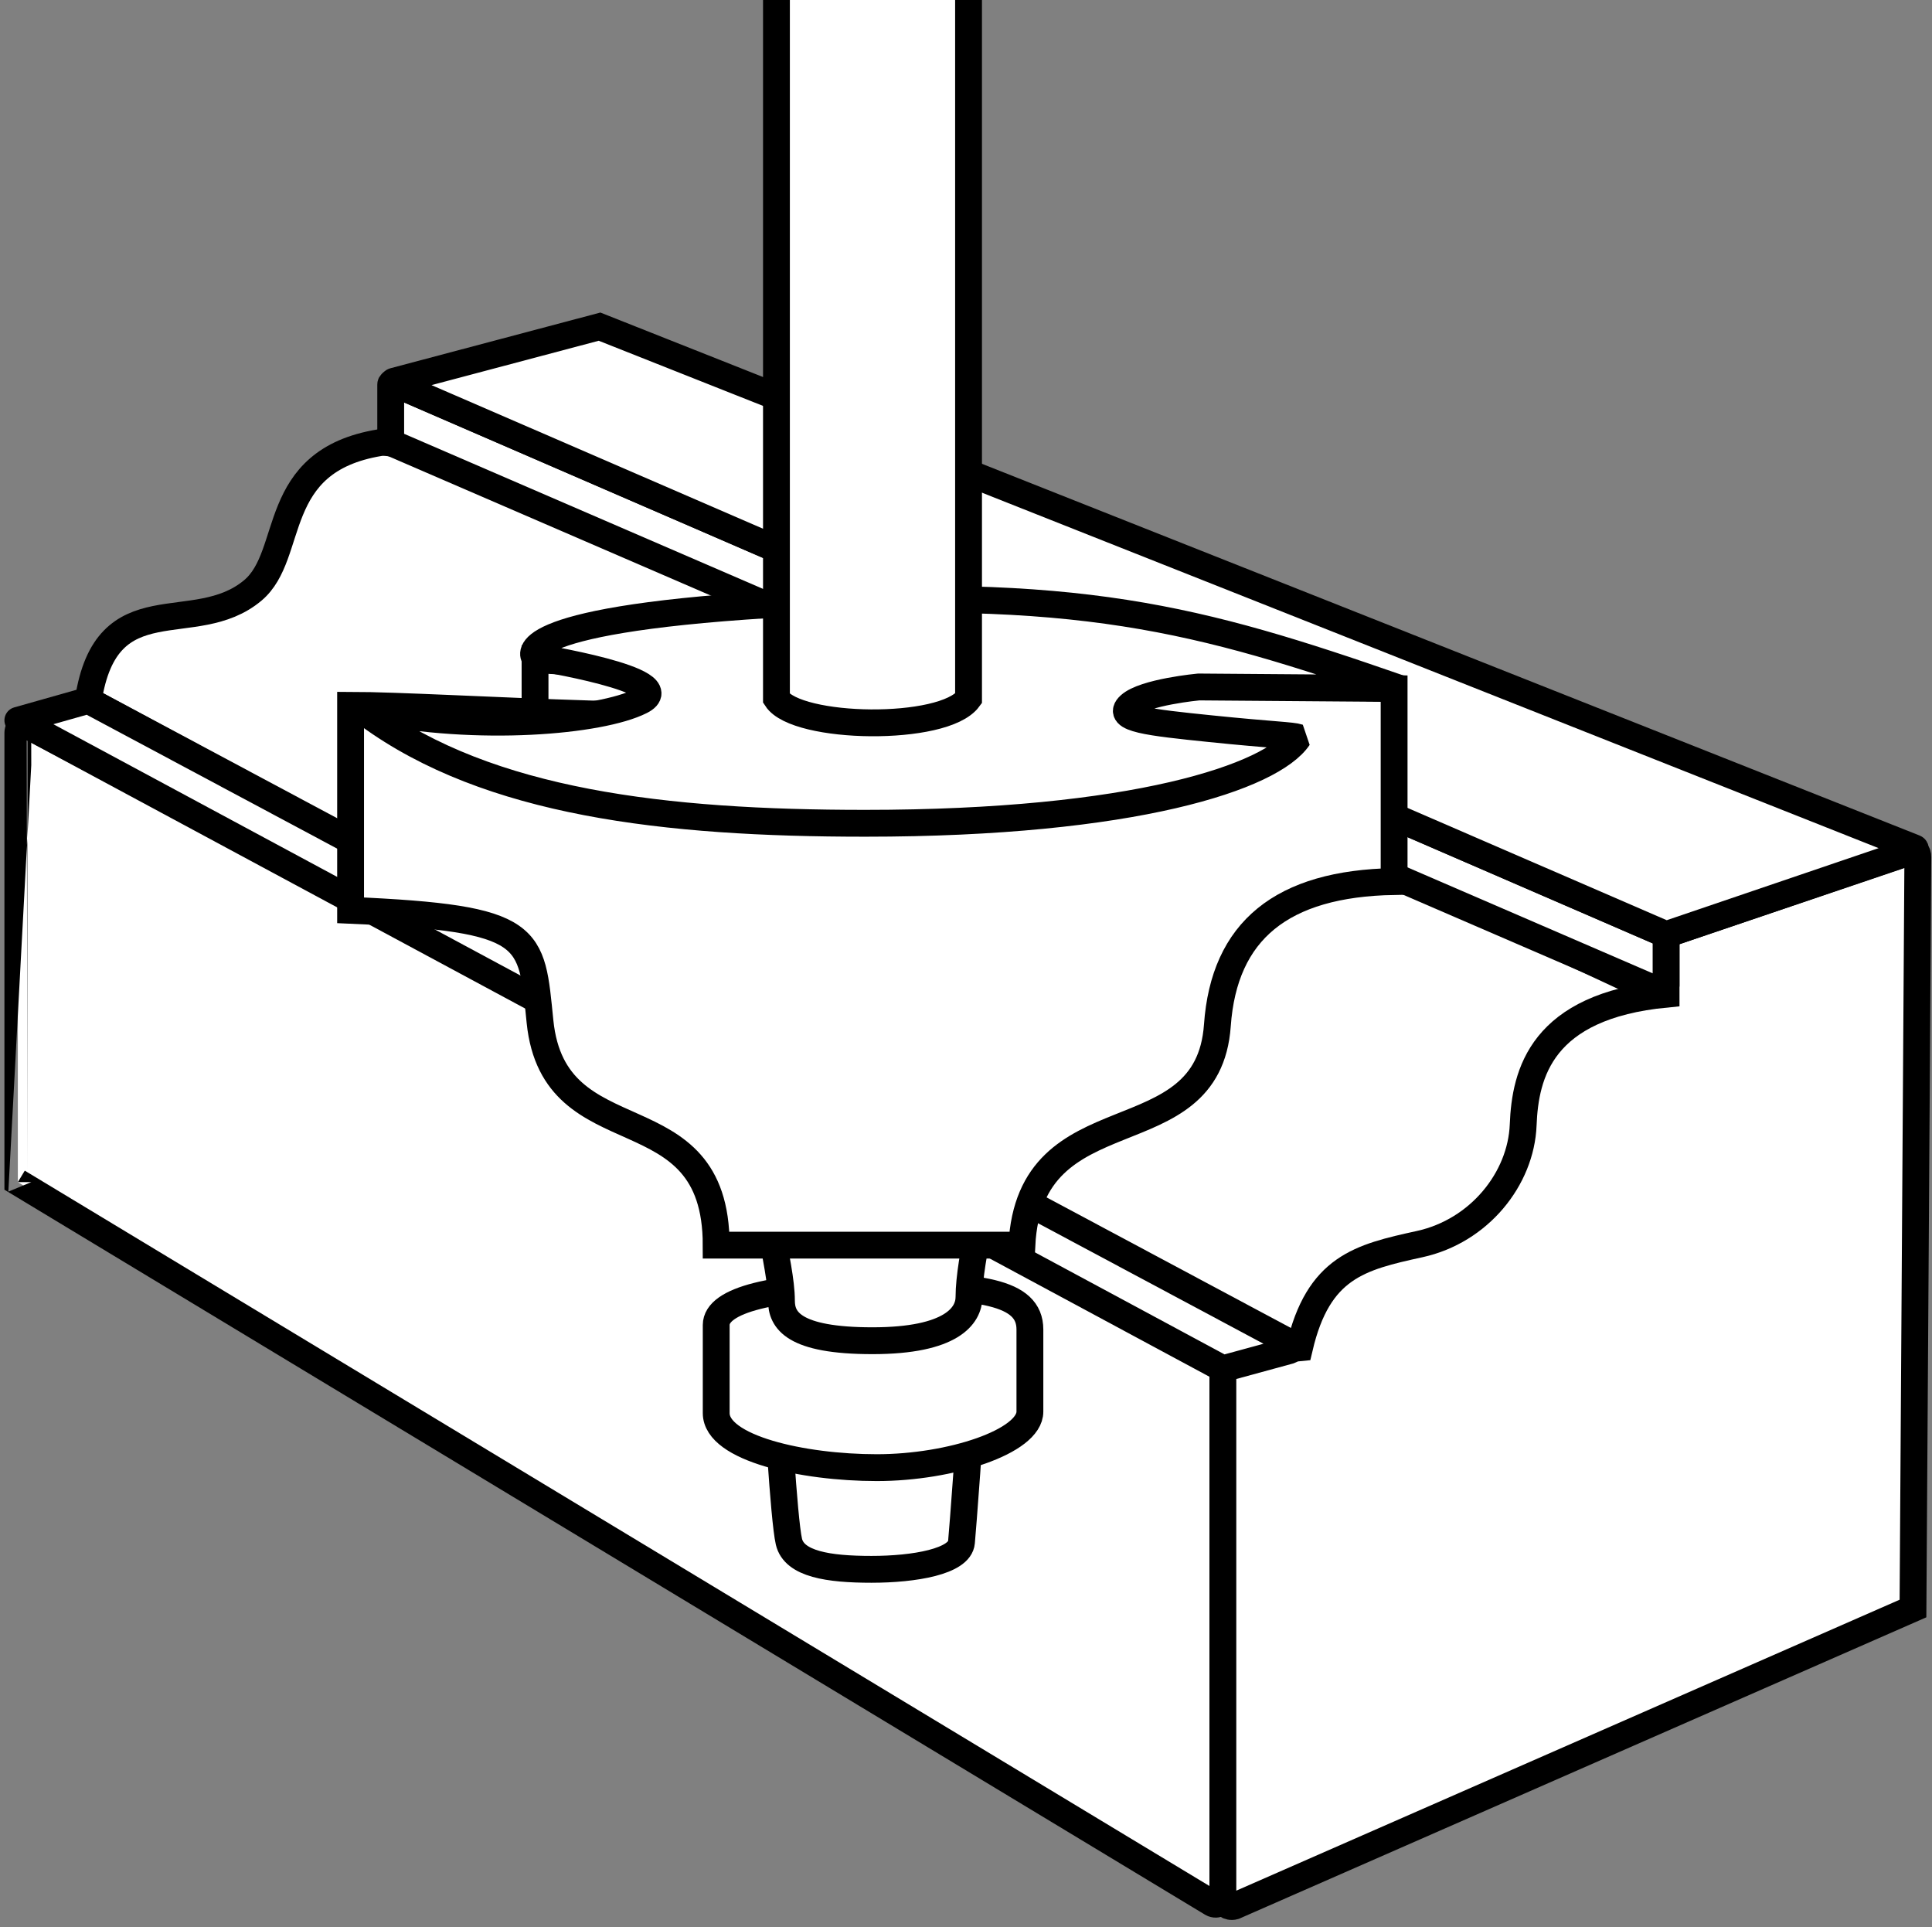
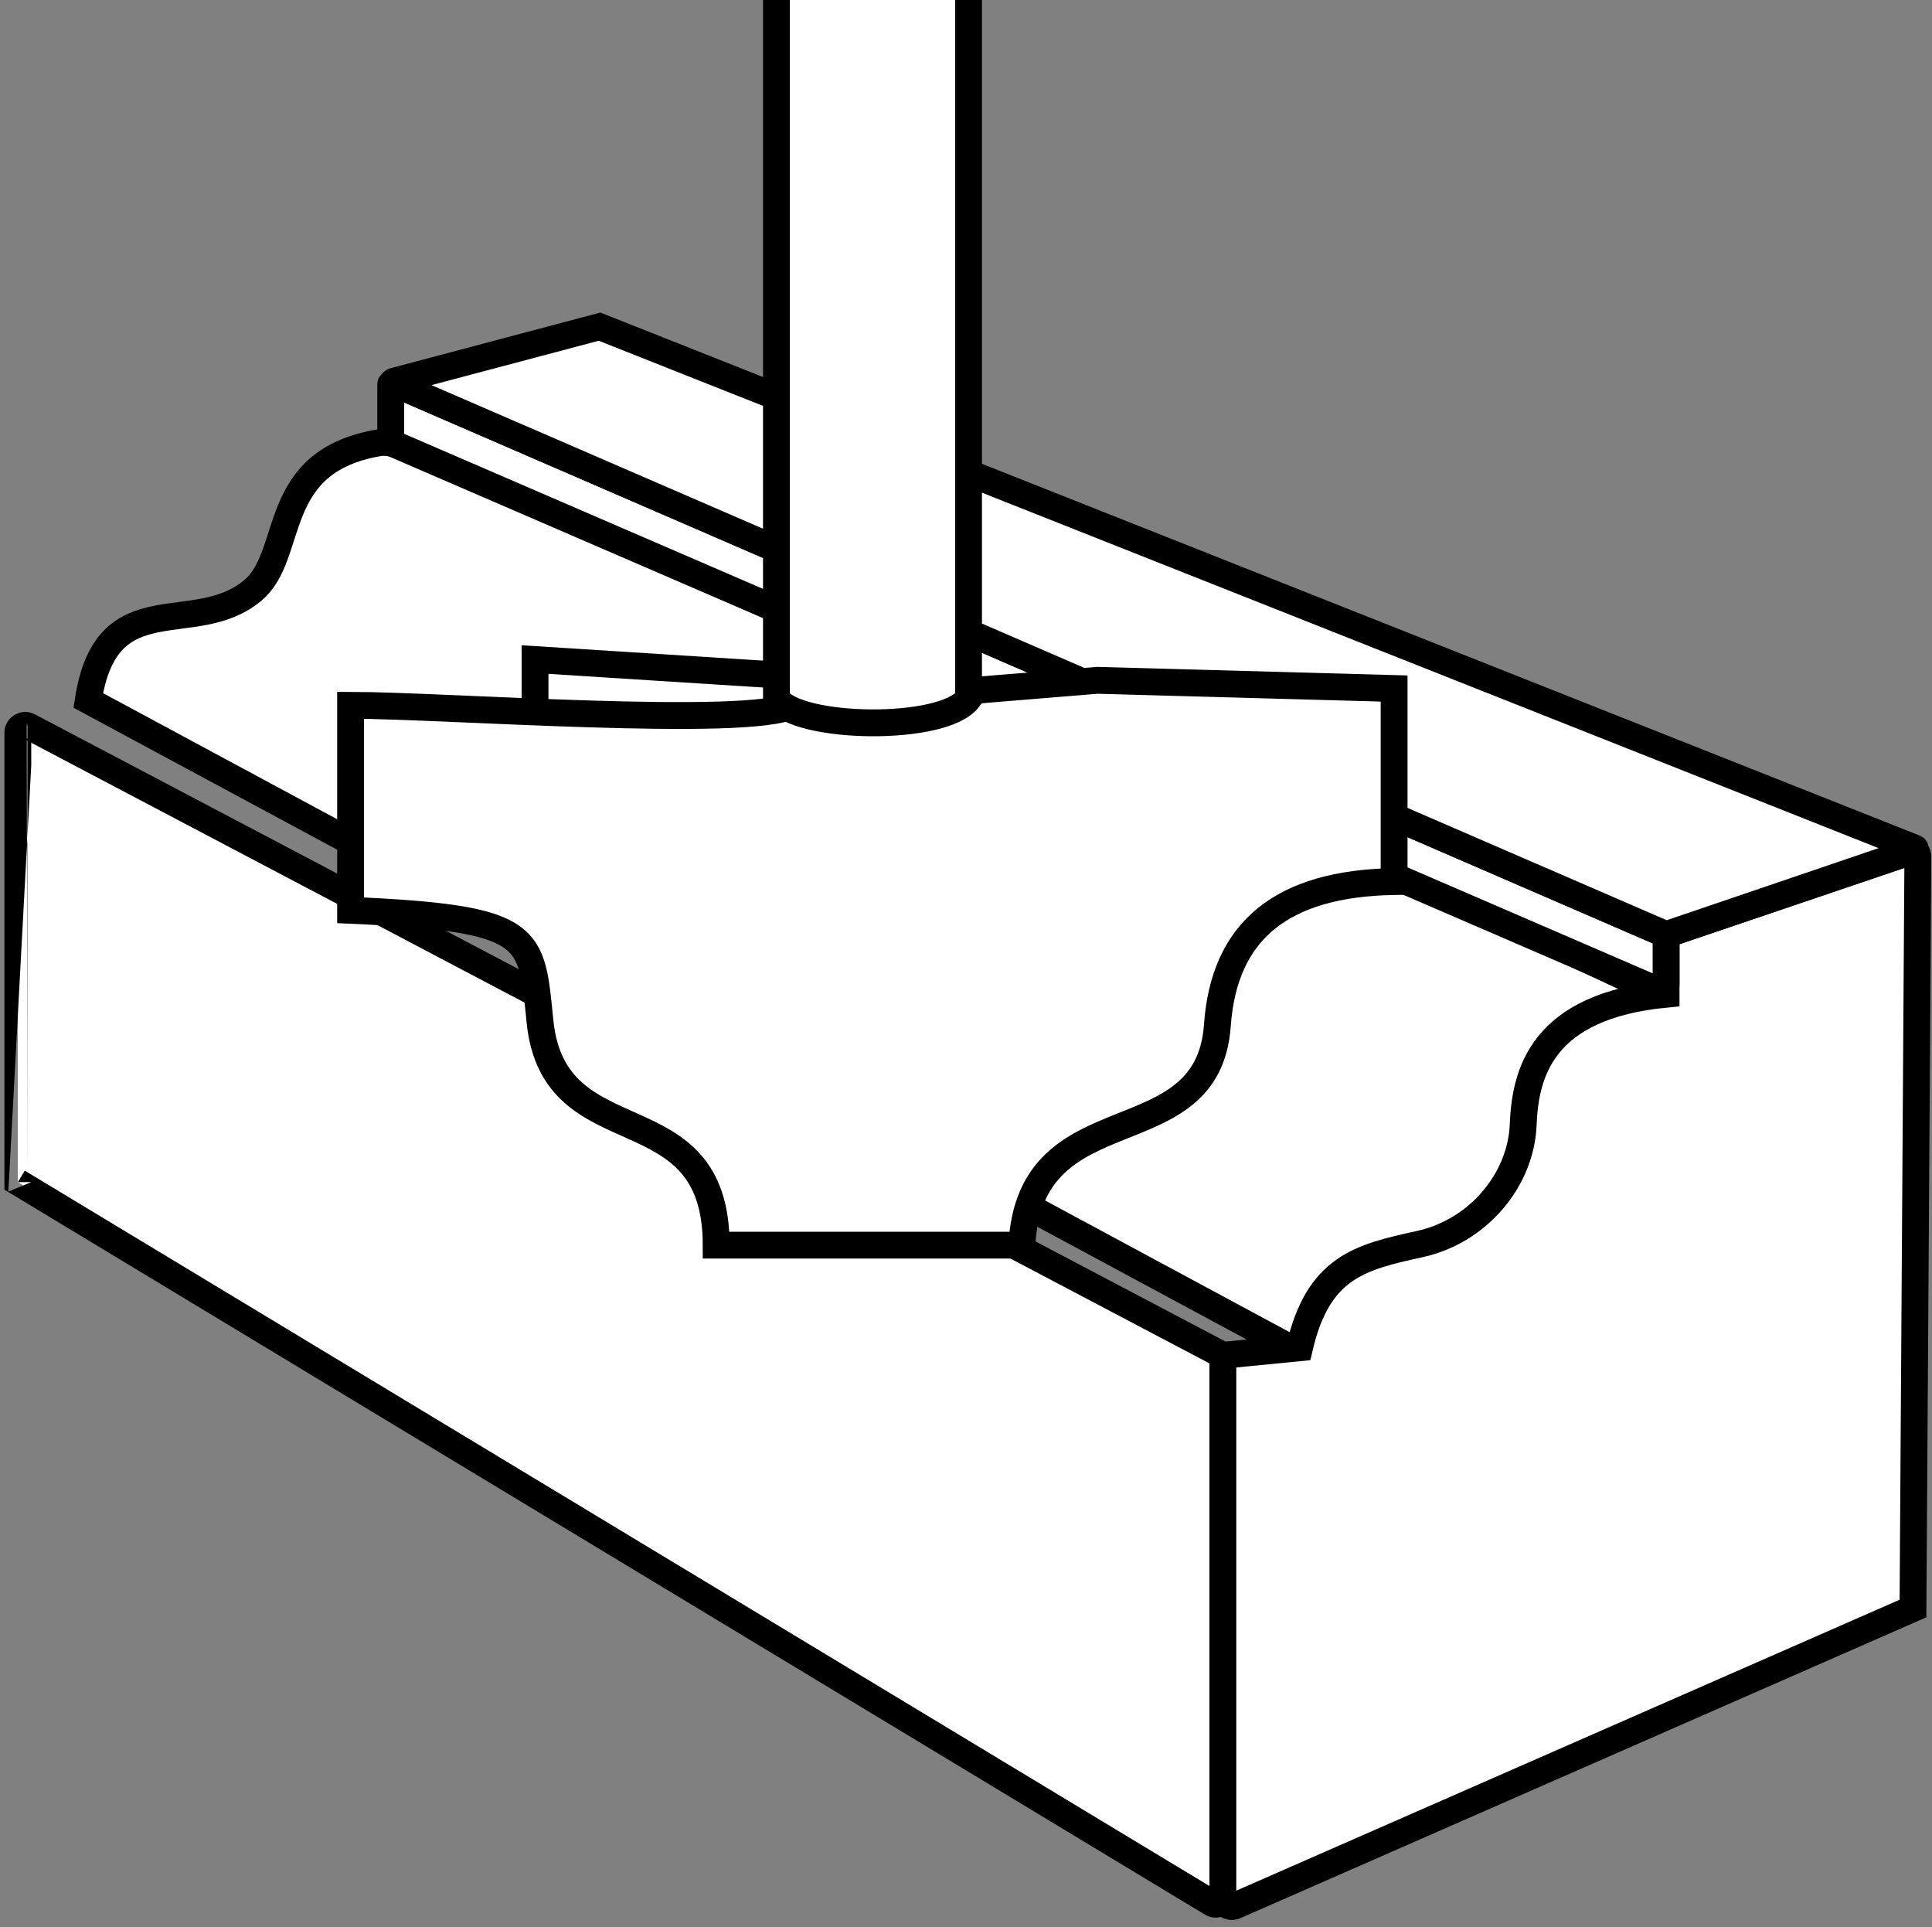
<svg xmlns="http://www.w3.org/2000/svg" xmlns:xlink="http://www.w3.org/1999/xlink" version="1.1" id="image_1_" x="0px" y="0px" width="57.598px" height="57.438px" viewBox="0 0 57.598 57.438" enable-background="new 0 0 57.598 57.438" xml:space="preserve">
  <rect x="0" y="0" width="57.598" height="57.438" fill="#808080" stroke="none" />
  <g>
    <g>
      <defs>
        <rect id="SVGID_1_" width="57.598" height="57.438" />
      </defs>
      <clipPath id="SVGID_00000165948345731433663830000002508898030863349682_">
        <use xlink:href="#SVGID_1_" overflow="visible" />
      </clipPath>
      <path clip-path="url(#SVGID_00000165948345731433663830000002508898030863349682_)" fill="#FFFFFF" stroke="#000000" stroke-width="0.8" stroke-miterlimit="10" d="    M0.532,35.235L36.135,56.729c0.144,0.082,0.323-0.022,0.323-0.188V40.397L0.857,21.647    c-0.146-0.08-0.325,0.026-0.325,0.193C0.532,21.84,0.532,35.235,0.532,35.235z" />
    </g>
    <g>
      <defs>
        <rect id="SVGID_00000029727802408675205440000012593551762889415296_" width="57.598" height="57.438" />
      </defs>
      <clipPath id="SVGID_00000076589742224049270600000013602297510134055602_">
        <use xlink:href="#SVGID_00000029727802408675205440000012593551762889415296_" overflow="visible" />
      </clipPath>
      <path clip-path="url(#SVGID_00000076589742224049270600000013602297510134055602_)" fill="#FFFFFF" stroke="#000000" stroke-width="0.8" stroke-miterlimit="10" d="    M2.631,20.877c0.541-3.545,3.167-1.818,4.907-3.28c1.279-1.074,0.458-3.855,3.783-4.403    c2.567-0.423,41.413,17.951,41.413,17.951L41.492,44.357l-2.951-4.145L2.631,20.877z" />
    </g>
    <g>
      <defs>
        <rect id="SVGID_00000005971289828515794430000014678383225261504658_" width="57.598" height="57.438" />
      </defs>
      <clipPath id="SVGID_00000013183176259476362510000001916319670767735461_">
        <use xlink:href="#SVGID_00000005971289828515794430000014678383225261504658_" overflow="visible" />
      </clipPath>
      <path clip-path="url(#SVGID_00000013183176259476362510000001916319670767735461_)" fill="#FFFFFF" stroke="#000000" stroke-width="0.8" stroke-miterlimit="10" d="    M56.621,25.503l-6.951,2.353v1.776c-3.72,0.36-4.2,2.366-4.26,3.896c-0.063,1.611-1.313,3.166-3.086,3.554    c-1.789,0.392-3.02,0.686-3.584,3.09l-2.283,0.225v16.163c0,0.177,0.169,0.305,0.339,0.257l20.235-8.873    l0.145-22.4C57.178,25.255,56.895,25.411,56.621,25.503z" />
    </g>
    <g>
      <defs>
        <rect id="SVGID_00000180366000517911935000000005978975688203398842_" width="57.598" height="57.438" />
      </defs>
      <clipPath id="SVGID_00000070097852948060775480000011117993822949999236_">
        <use xlink:href="#SVGID_00000180366000517911935000000005978975688203398842_" overflow="visible" />
      </clipPath>
-       <path clip-path="url(#SVGID_00000070097852948060775480000011117993822949999236_)" fill="#FFFFFF" stroke="#000000" stroke-width="0.8" stroke-linejoin="round" stroke-miterlimit="10" d="    M0.532,21.47l2.099-0.594l35.835,19.149c0.1,0.053,0.083,0.201-0.025,0.231l-1.983,0.541L0.532,21.47z" />
    </g>
    <g>
      <defs>
        <rect id="SVGID_00000094617682078712711910000008472201501244539573_" width="57.598" height="57.438" />
      </defs>
      <clipPath id="SVGID_00000097493491457841167460000009646067753292081291_">
        <use xlink:href="#SVGID_00000094617682078712711910000008472201501244539573_" overflow="visible" />
      </clipPath>
      <path clip-path="url(#SVGID_00000097493491457841167460000009646067753292081291_)" fill="#FFFFFF" stroke="#000000" stroke-width="0.8" stroke-miterlimit="10" d="    M11.648,11.462v1.731l37.798,16.33c0.103,0.05,0.224-0.025,0.224-0.14V27.856L11.719,11.418    C11.686,11.402,11.648,11.425,11.648,11.462z" />
    </g>
    <g>
      <defs>
        <rect id="SVGID_00000133512498471149535590000017367078809509592732_" width="57.598" height="57.438" />
      </defs>
      <clipPath id="SVGID_00000098211062906767477870000015121400183617440178_">
        <use xlink:href="#SVGID_00000133512498471149535590000017367078809509592732_" overflow="visible" />
      </clipPath>
      <path clip-path="url(#SVGID_00000098211062906767477870000015121400183617440178_)" fill="#FFFFFF" stroke="#000000" stroke-width="0.8" stroke-miterlimit="10" d="    M57.082,25.276c0.03,0.012,0.027,0.055-0.004,0.062l-7.396,2.515c-0.007,0.002-0.015,0.001-0.022-0.002    L11.734,11.425c-0.028-0.014-0.023-0.055,0.008-0.062l6.132-1.627L57.082,25.276z" />
    </g>
    <g>
      <defs>
-         <rect id="SVGID_00000060723167658755645260000003797257626041822652_" width="57.598" height="57.438" />
-       </defs>
+         </defs>
      <clipPath id="SVGID_00000011005198736487587340000008760901285017746357_">
        <use xlink:href="#SVGID_00000060723167658755645260000003797257626041822652_" overflow="visible" />
      </clipPath>
      <path clip-path="url(#SVGID_00000011005198736487587340000008760901285017746357_)" fill="#FFFFFF" stroke="#000000" stroke-width="0.8" stroke-miterlimit="10" d="    M23.134,41.008c0.025,0.578,0.23,4.275,0.386,4.944c0.156,0.668,1.18,0.824,2.461,0.824s2.633-0.234,2.683-0.807    c0.034-0.383,0.289-3.513,0.312-4.96S23.089,39.966,23.134,41.008z" />
    </g>
    <g>
      <defs>
        <rect id="SVGID_00000122703258279308015350000007282030865049079487_" width="57.598" height="57.438" />
      </defs>
      <clipPath id="SVGID_00000176759026675911194670000017936680757282887087_">
        <use xlink:href="#SVGID_00000122703258279308015350000007282030865049079487_" overflow="visible" />
      </clipPath>
-       <path clip-path="url(#SVGID_00000176759026675911194670000017936680757282887087_)" fill="#FFFFFF" stroke="#000000" stroke-width="0.8" stroke-miterlimit="10" d="    M21.352,39.493c0,0.713,0,1.58,0,2.627s2.582,1.625,4.787,1.625s4.565-0.779,4.565-1.669s0-1.313,0-2.449    c0-1.136-1.493-1.314-4.588-1.314S21.352,38.758,21.352,39.493z" />
    </g>
    <g>
      <defs>
        <rect id="SVGID_00000006702006578142851340000017231423150302837385_" width="57.598" height="57.438" />
      </defs>
      <clipPath id="SVGID_00000160176731186829803050000014369366323195342219_">
        <use xlink:href="#SVGID_00000006702006578142851340000017231423150302837385_" overflow="visible" />
      </clipPath>
      <polygon clip-path="url(#SVGID_00000160176731186829803050000014369366323195342219_)" fill="#FFFFFF" stroke="#000000" stroke-width="0.8" stroke-miterlimit="10" points="    15.951,19.659 15.951,25.141 24.505,25.375 25.676,20.278   " />
    </g>
    <g>
      <defs>
-         <rect id="SVGID_00000021811096024175562220000009615190450229410731_" width="57.598" height="57.438" />
-       </defs>
+         </defs>
      <clipPath id="SVGID_00000129902834991991802080000010020386211371798437_">
        <use xlink:href="#SVGID_00000021811096024175562220000009615190450229410731_" overflow="visible" />
      </clipPath>
-       <path clip-path="url(#SVGID_00000129902834991991802080000010020386211371798437_)" fill="#FFFFFF" stroke="#000000" stroke-width="0.8" stroke-miterlimit="10" d="    M23.008,36.719c0.103,0.678,0.289,1.47,0.289,2.049s0.352,1.194,2.714,1.194s2.877-0.749,2.877-1.306    c0-0.557,0.153-1.438,0.309-2.106c0.079-0.339-1.559-0.122-3.171-0.136C24.462,36.403,22.921,36.146,23.008,36.719z    " />
+       <path clip-path="url(#SVGID_00000129902834991991802080000010020386211371798437_)" fill="#FFFFFF" stroke="#000000" stroke-width="0.8" stroke-miterlimit="10" d="    M23.008,36.719c0.103,0.678,0.289,1.47,0.289,2.049s0.352,1.194,2.714,1.194c0-0.557,0.153-1.438,0.309-2.106c0.079-0.339-1.559-0.122-3.171-0.136C24.462,36.403,22.921,36.146,23.008,36.719z    " />
    </g>
    <g>
      <defs>
        <rect id="SVGID_00000075867787893688292760000010565609657726728883_" width="57.598" height="57.438" />
      </defs>
      <clipPath id="SVGID_00000098915820148154838610000013769075261461590420_">
        <use xlink:href="#SVGID_00000075867787893688292760000010565609657726728883_" overflow="visible" />
      </clipPath>
      <path clip-path="url(#SVGID_00000098915820148154838610000013769075261461590420_)" fill="#FFFFFF" stroke="#000000" stroke-width="0.8" stroke-miterlimit="10" d="    M23.622,21.023l9.09-0.745l8.85,0.244v5.753c-3.351,0.059-5.069,1.466-5.269,4.286    c-0.283,4.003-5.59,1.919-5.828,6.552c-1.807,0-7.832,0-9.114,0c0-4.673-4.832-2.541-5.252-6.662    c-0.263-2.58-0.149-3.078-5.647-3.318v-6.111C13.206,21.023,22.33,21.707,23.622,21.023z" />
    </g>
    <g>
      <defs>
-         <rect id="SVGID_00000139263562153058030930000000818777159709435277_" width="57.598" height="57.438" />
-       </defs>
+         </defs>
      <clipPath id="SVGID_00000170993423803240308010000009347765498531548305_">
        <use xlink:href="#SVGID_00000139263562153058030930000000818777159709435277_" overflow="visible" />
      </clipPath>
      <path clip-path="url(#SVGID_00000170993423803240308010000009347765498531548305_)" fill="#FFFFFF" stroke="#000000" stroke-width="0.8" stroke-linejoin="bevel" stroke-miterlimit="10" d="    M19.105,20.895c1.225-0.618-3.174-1.316-3.174-1.316s-0.82-1.075,7-1.558    c9.218-0.57,12.78,0.41,18.811,2.501l-6.005-0.046c0,0-1.624,0.151-2.058,0.548s0.573,0.508,2.412,0.696    c1.855,0.19,2.432,0.196,2.621,0.26c-0.789,1.177-4.907,2.559-12.918,2.559c-5.98,0-11.213-0.61-14.803-3.228    c-0.076-0.056-0.039-0.172,0.054-0.152C14.224,21.813,17.89,21.507,19.105,20.895z" />
    </g>
    <g>
      <defs>
        <rect id="SVGID_00000058586483714876674900000017295750917452093348_" width="57.598" height="57.438" />
      </defs>
      <clipPath id="SVGID_00000124883579413707773530000002098325162701685645_">
        <use xlink:href="#SVGID_00000058586483714876674900000017295750917452093348_" overflow="visible" />
      </clipPath>
      <path clip-path="url(#SVGID_00000124883579413707773530000002098325162701685645_)" fill="#FFFFFF" stroke="#000000" stroke-width="0.8" stroke-miterlimit="10" d="    M28.875,20.82c0-1.17,0-24.275,0-24.275h-5.727c0,0,0,23.105,0,24.275C23.749,21.747,28.135,21.826,28.875,20.82z" />
    </g>
  </g>
</svg>